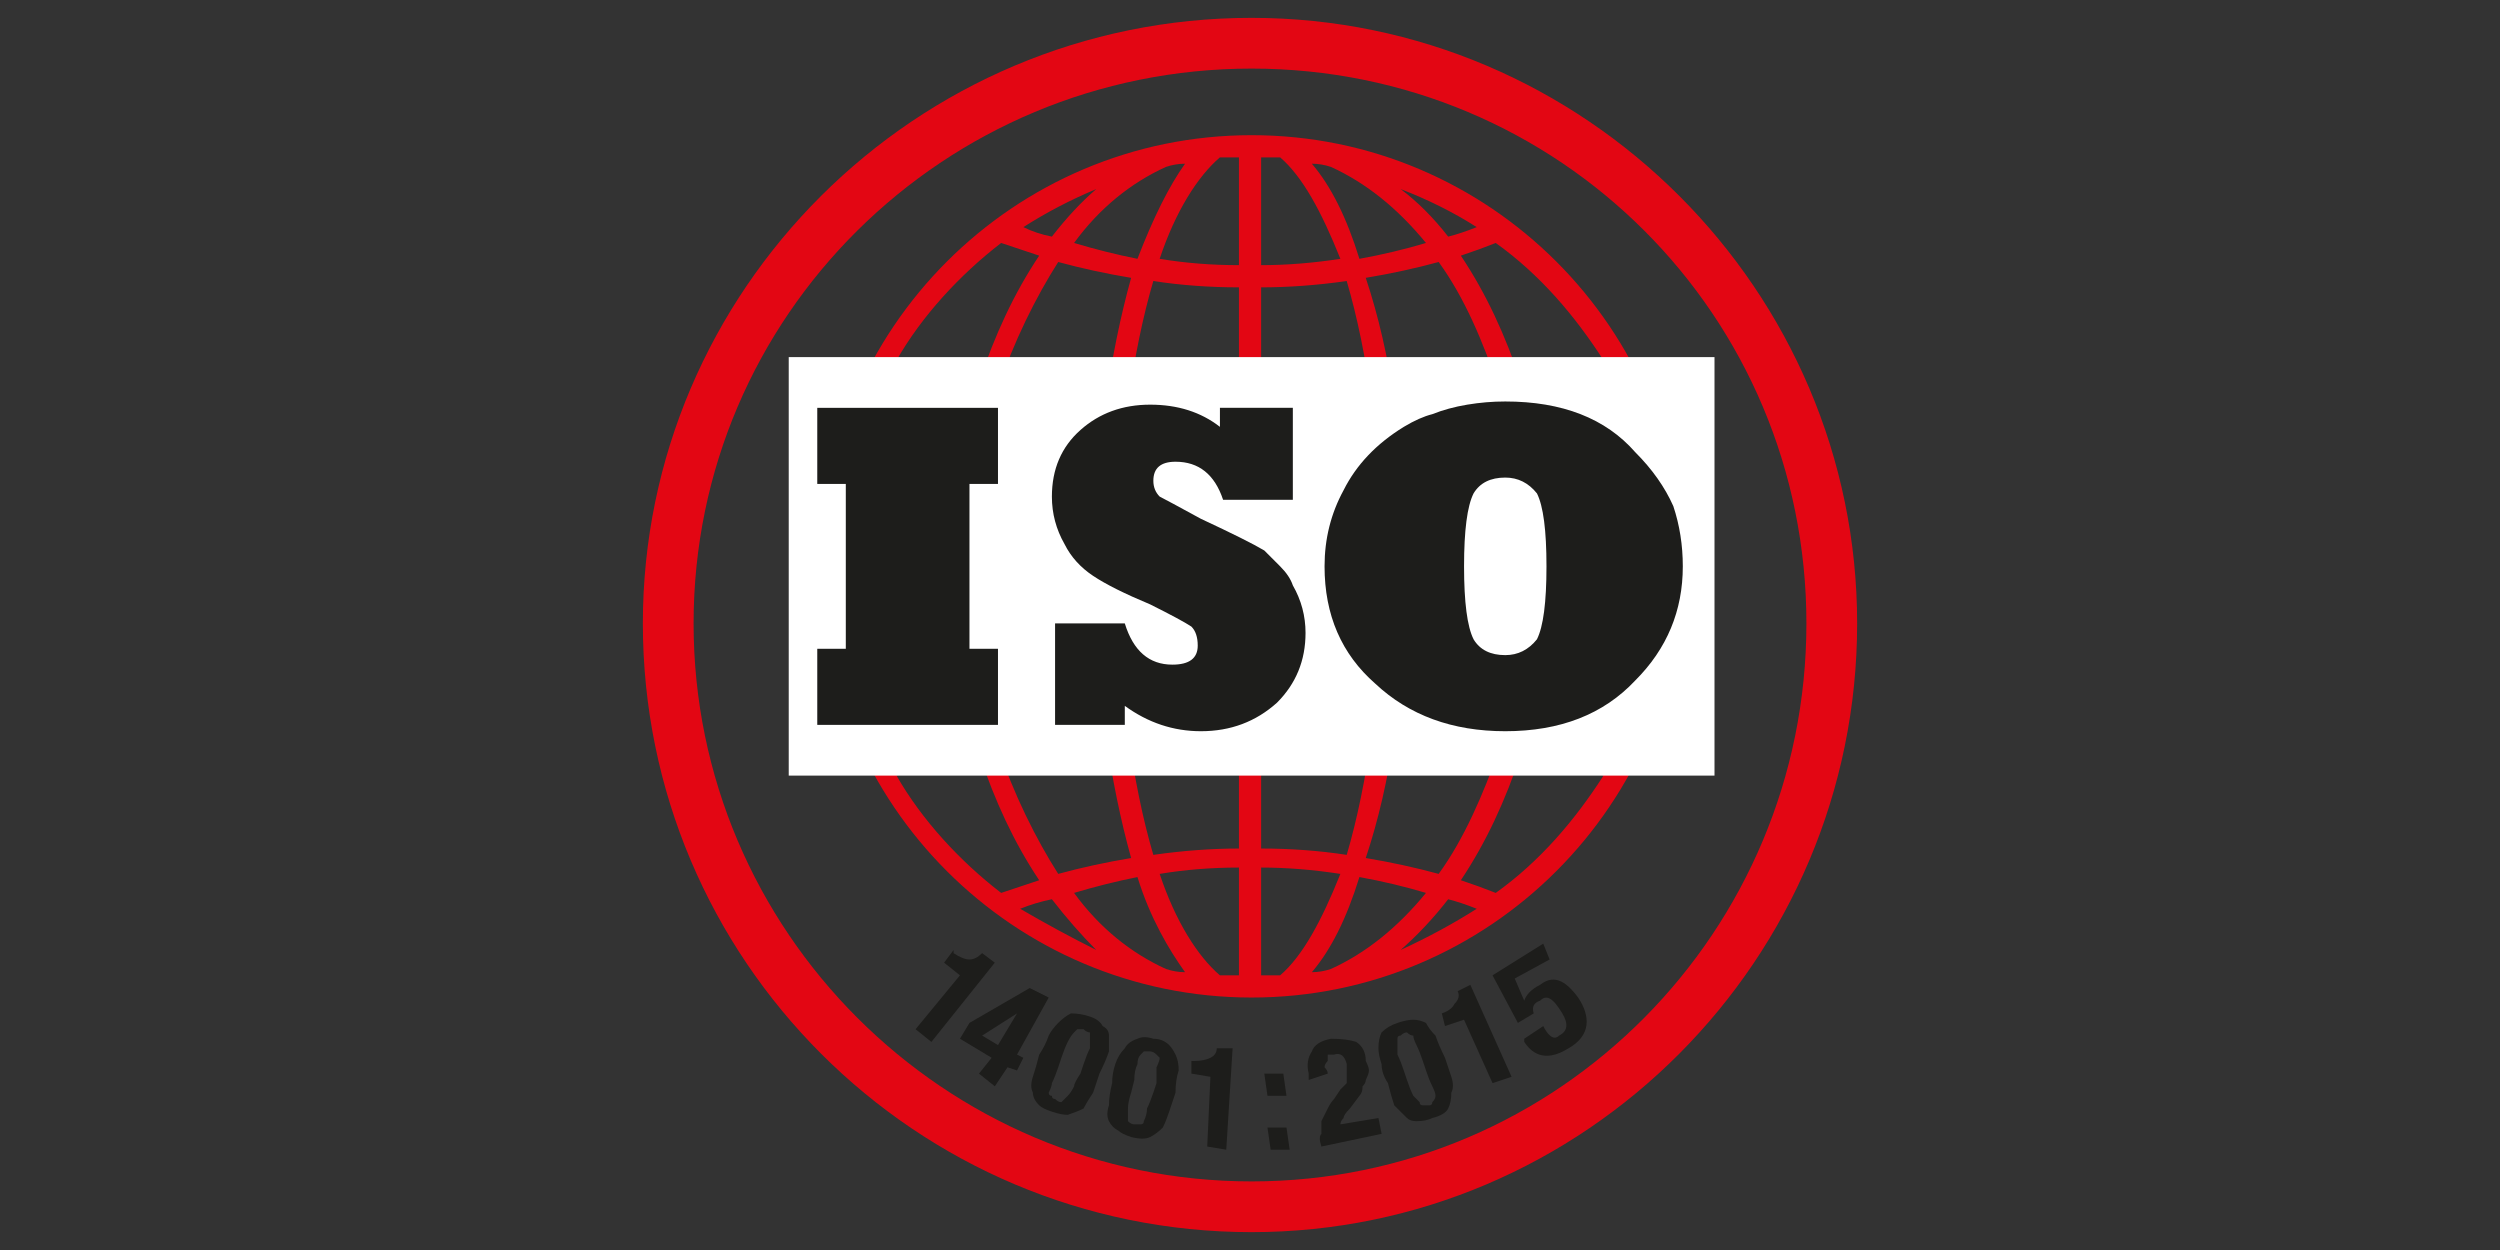
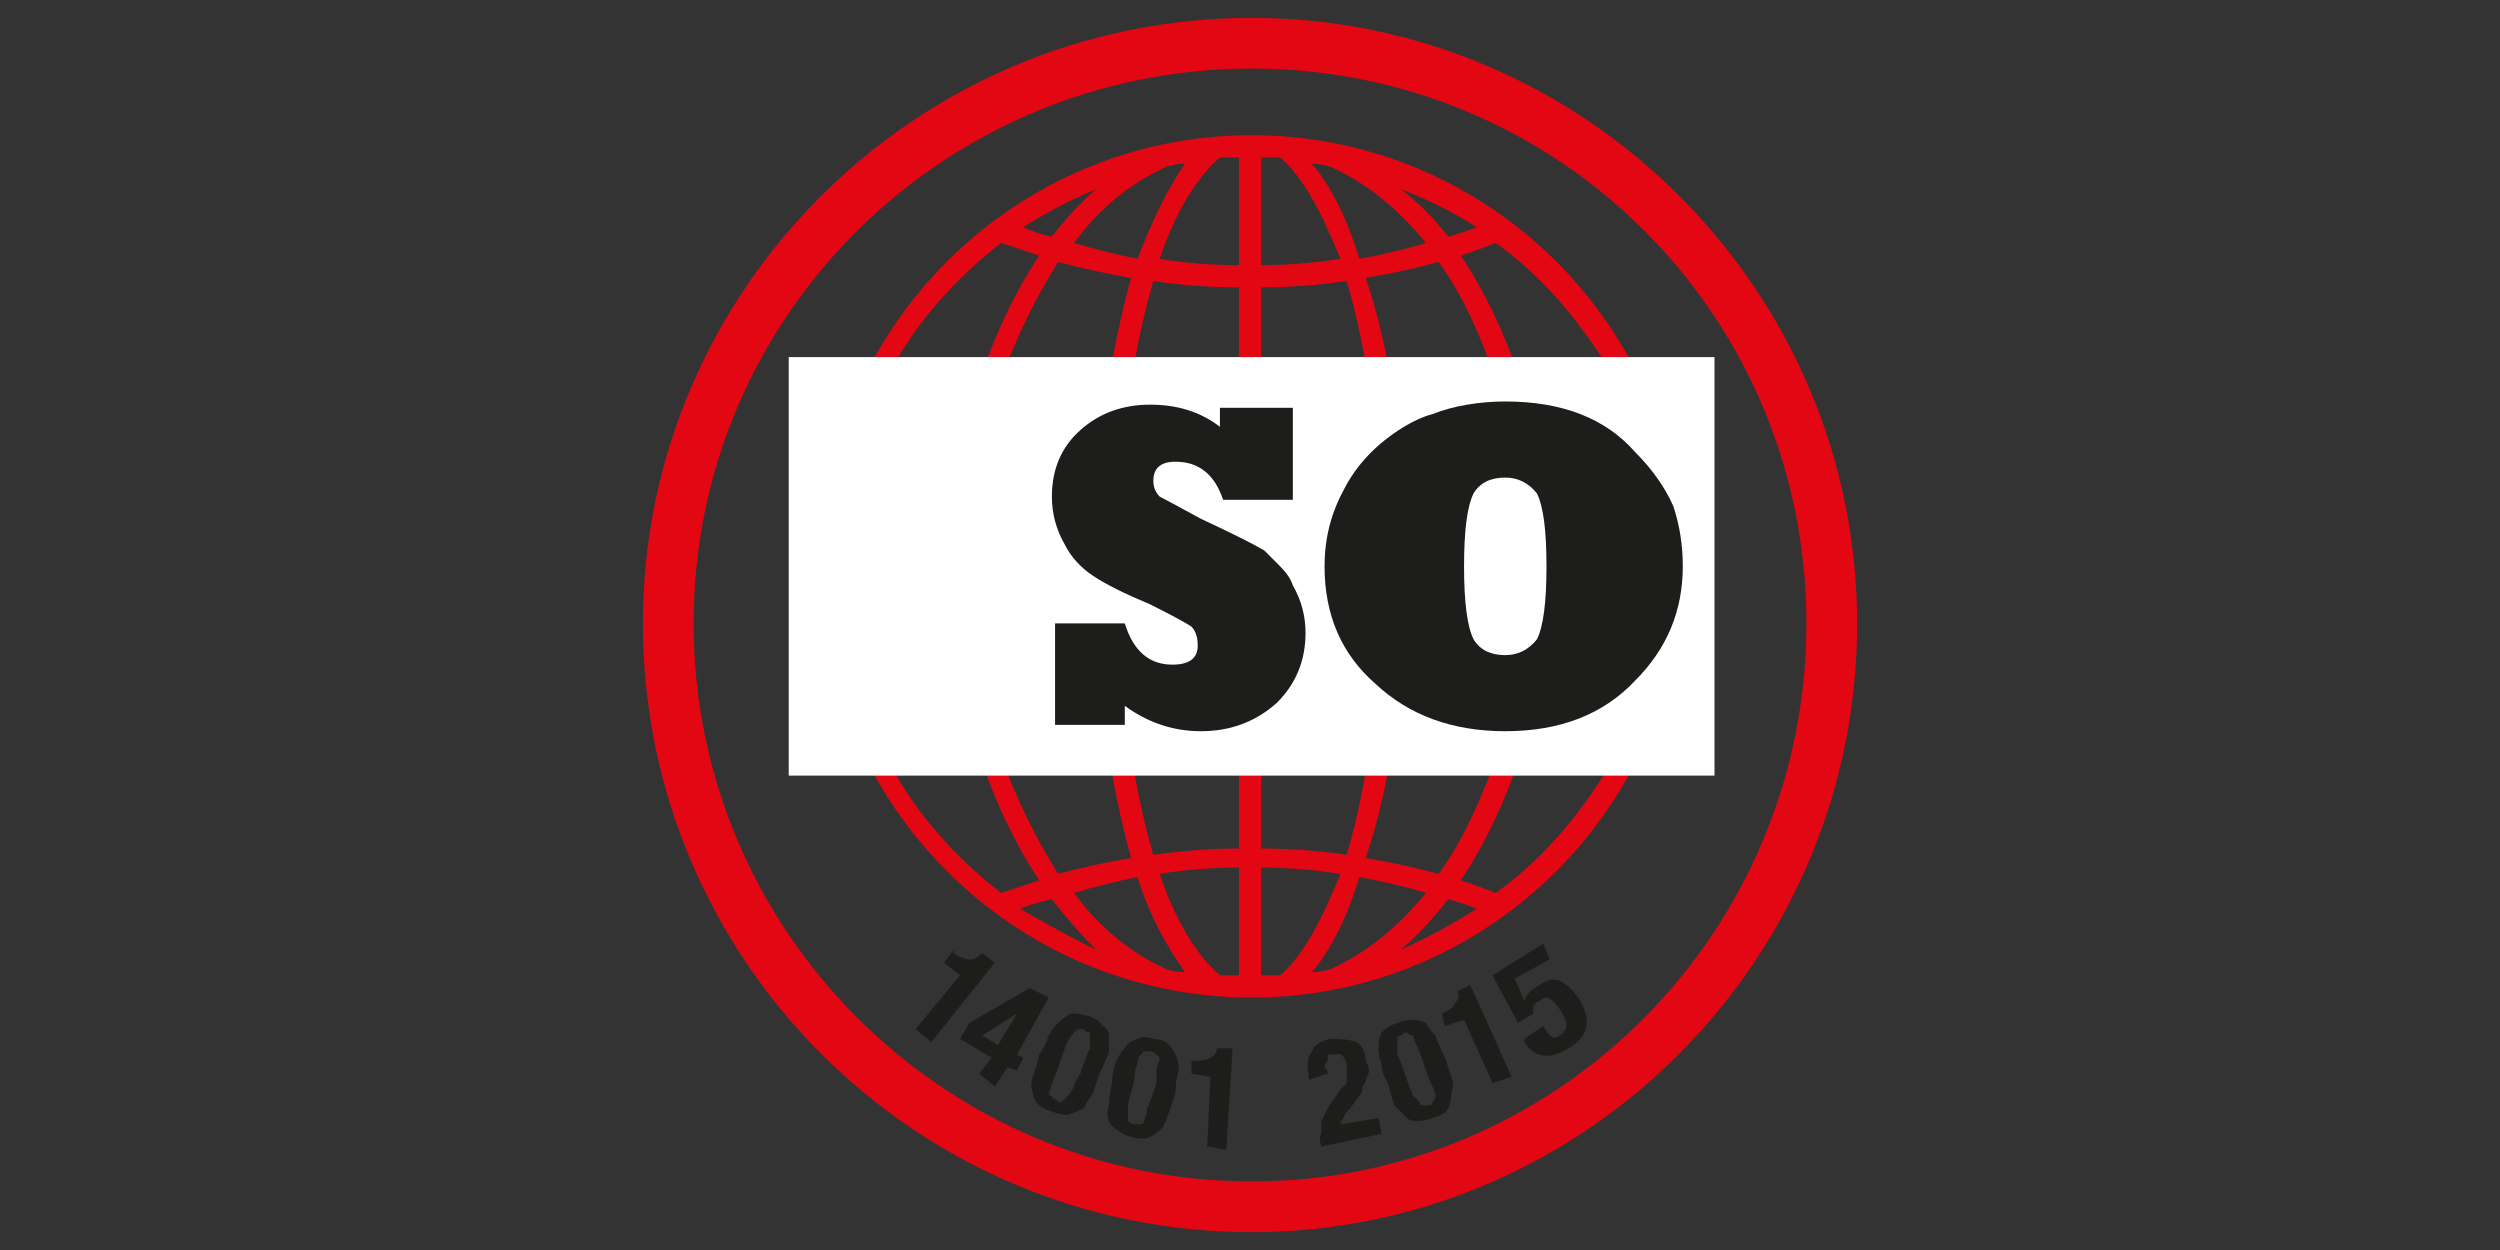
<svg xmlns="http://www.w3.org/2000/svg" width="140" height="70" viewBox="0 0 140 70" fill="none">
  <rect x="0" y="0" width="140" height="70" fill="#333333" stroke="none" />
  <path fill-rule="evenodd" clip-rule="evenodd" d="M104 34.911C104 53.731 88.731 69 70.089 69C51.269 69 36 53.731 36 34.911C36 16.269 51.269 1 70.089 1C88.731 1 104 16.269 104 34.911ZM101.159 34.911C101.159 17.689 87.311 3.841 70.089 3.841C52.867 3.841 38.841 17.689 38.841 34.911C38.841 52.133 52.867 66.159 70.089 66.159C87.311 66.159 101.159 52.133 101.159 34.911Z" fill="#E30613" />
  <path fill-rule="evenodd" clip-rule="evenodd" d="M70.09 7.57C56.774 7.57 45.944 18.4 45.944 31.716C45.944 45.032 56.774 55.862 70.09 55.862C83.406 55.862 94.236 45.032 94.236 31.716C94.236 18.4 83.406 7.57 70.09 7.57ZM78.612 31.183C78.612 28.461 78.494 25.975 78.257 23.727C80.388 23.49 82.4 23.194 84.293 22.839C85.004 25.324 85.537 28.165 85.537 31.183H78.612ZM71.688 54.619C71.333 54.619 70.978 54.619 70.623 54.619V48.583C72.043 48.583 73.522 48.701 75.061 48.938C73.996 51.601 72.931 53.554 71.688 54.619ZM64.941 48.938C66.362 48.701 67.841 48.583 69.38 48.583V54.619C69.025 54.619 68.669 54.619 68.314 54.619C67.072 53.554 65.829 51.601 64.941 48.938ZM68.314 8.813C68.669 8.813 69.025 8.813 69.38 8.813V14.849C67.841 14.849 66.362 14.731 64.941 14.494C65.829 11.831 67.072 9.878 68.314 8.813ZM75.061 14.494C73.522 14.731 72.043 14.849 70.623 14.849V8.813C70.978 8.813 71.333 8.813 71.688 8.813C72.931 9.878 73.996 11.831 75.061 14.494ZM70.623 16.092C72.161 16.092 73.759 15.974 75.416 15.737C76.008 17.749 76.481 20.057 76.837 22.661C74.824 22.78 72.753 22.839 70.623 22.839V16.092ZM69.38 16.092V23.016C67.249 23.016 65.178 22.898 63.166 22.661C63.521 20.057 63.994 17.749 64.586 15.737C66.125 15.974 67.723 16.092 69.38 16.092ZM69.38 24.259V31.183H62.456C62.574 28.579 62.751 26.153 62.988 23.904C65 24.022 67.131 24.141 69.38 24.259ZM69.38 32.426V39.35C67.131 39.469 65 39.587 62.988 39.706C62.751 37.457 62.574 35.03 62.456 32.426H69.38ZM69.38 40.593V47.518C67.841 47.518 66.243 47.636 64.586 47.873C63.994 45.861 63.521 43.552 63.166 40.948C65.178 40.712 67.249 40.593 69.38 40.593ZM70.623 47.518V40.593C72.753 40.593 74.824 40.712 76.837 40.948C76.481 43.552 76.008 45.861 75.416 47.873C73.877 47.636 72.28 47.518 70.623 47.518ZM70.623 39.35V32.426H77.547C77.429 35.03 77.251 37.457 77.014 39.706C74.884 39.587 72.753 39.469 70.623 39.35ZM70.623 31.183V24.259C72.871 24.141 75.002 24.022 77.014 23.904C77.251 26.153 77.429 28.579 77.547 31.183H70.623ZM78.079 22.484C77.724 19.998 77.192 17.69 76.482 15.559C77.902 15.323 79.263 15.027 80.565 14.672C81.986 16.625 83.051 19.11 83.938 21.773C82.045 22.129 80.091 22.365 78.079 22.484ZM76.127 14.494C75.416 12.186 74.529 10.411 73.463 9.168C73.819 9.168 74.173 9.227 74.528 9.345C76.481 10.233 78.257 11.653 79.855 13.606C78.671 13.961 77.429 14.257 76.127 14.494ZM78.435 10.588C79.974 11.18 81.394 11.89 82.696 12.719C82.104 12.955 81.571 13.133 81.098 13.251C80.269 12.186 79.382 11.298 78.435 10.588ZM65.296 9.345C65.651 9.227 66.007 9.168 66.362 9.168C65.474 10.411 64.586 12.186 63.698 14.494C62.515 14.257 61.331 13.961 60.148 13.606C61.568 11.653 63.343 10.233 65.296 9.345ZM58.905 13.251C58.313 13.133 57.78 12.955 57.307 12.719C58.609 11.89 59.97 11.18 61.39 10.588C60.562 11.298 59.733 12.186 58.905 13.251ZM63.343 15.559C62.752 17.69 62.278 19.998 61.923 22.484C59.911 22.365 57.898 22.129 55.886 21.773C56.774 19.11 58.017 16.625 59.26 14.672C60.562 15.027 61.923 15.323 63.343 15.559ZM61.745 23.727C61.508 26.094 61.39 28.579 61.39 31.183H54.466C54.466 28.343 54.999 25.502 55.709 22.839C57.603 23.194 59.615 23.49 61.745 23.727ZM53.223 31.183H47.009C47.186 27.632 48.074 24.259 49.495 21.241C51.152 21.833 52.809 22.306 54.466 22.661C53.756 25.324 53.223 28.165 53.223 31.183ZM53.223 32.426C53.223 35.444 53.756 38.285 54.466 40.948C52.809 41.303 51.152 41.777 49.495 42.369C48.074 39.35 47.186 35.977 47.009 32.426H53.223ZM54.466 32.426H61.212C61.331 35.03 61.508 37.516 61.745 39.883C59.615 40.12 57.543 40.416 55.531 40.771C54.821 38.108 54.466 35.444 54.466 32.426ZM61.923 41.126C62.278 43.612 62.752 45.92 63.343 48.05C61.923 48.287 60.562 48.583 59.26 48.938C58.017 46.985 56.774 44.499 55.886 41.836C57.898 41.481 59.911 41.244 61.923 41.126ZM63.698 49.115C64.409 51.424 65.474 53.199 66.362 54.442C66.007 54.442 65.651 54.383 65.296 54.264C63.343 53.377 61.568 51.956 60.148 50.003C61.331 49.648 62.515 49.352 63.698 49.115ZM61.39 53.199C59.97 52.489 58.55 51.719 57.129 50.891C57.721 50.654 58.313 50.477 58.905 50.358C59.733 51.424 60.562 52.37 61.39 53.199ZM74.528 54.264C74.173 54.383 73.819 54.442 73.463 54.442C74.529 53.199 75.416 51.424 76.127 49.115C77.429 49.352 78.671 49.648 79.855 50.003C78.257 51.956 76.481 53.377 74.528 54.264ZM81.098 50.358C81.571 50.477 82.104 50.654 82.696 50.891C81.394 51.719 79.974 52.489 78.435 53.199C79.382 52.37 80.269 51.424 81.098 50.358ZM76.482 48.05C77.192 45.92 77.724 43.612 78.079 41.126C80.091 41.244 82.045 41.54 83.938 42.014C83.051 44.499 81.986 46.985 80.565 48.938C79.263 48.583 77.902 48.287 76.482 48.05ZM78.079 39.883C78.434 37.516 78.612 35.03 78.612 32.426H85.359C85.359 35.444 85.004 38.108 84.293 40.771C82.281 40.416 80.21 40.12 78.079 39.883ZM86.602 32.426H92.816C92.816 35.977 91.928 39.35 90.33 42.369C88.791 41.777 87.134 41.303 85.359 40.948C86.247 38.285 86.602 35.444 86.602 32.426ZM86.602 31.183C86.602 28.165 86.247 25.324 85.359 22.661C87.134 22.306 88.791 21.833 90.33 21.241C91.928 24.259 92.816 27.632 92.816 31.183H86.602ZM89.797 20.176C88.259 20.649 86.72 21.063 85.181 21.418C84.293 18.755 83.228 16.447 81.808 14.316C82.518 14.08 83.169 13.843 83.761 13.606C86.247 15.382 88.2 17.69 89.797 20.176ZM56.064 13.606C56.774 13.843 57.484 14.08 58.194 14.316C56.774 16.447 55.709 18.755 54.821 21.418C53.164 21.063 51.625 20.649 50.205 20.176C51.625 17.69 53.756 15.382 56.064 13.606ZM50.205 43.434C51.625 42.961 53.164 42.546 54.821 42.191C55.709 44.854 56.774 47.163 58.194 49.293C57.484 49.53 56.774 49.767 56.064 50.003C53.756 48.228 51.625 45.92 50.205 43.434ZM83.761 50.003C83.169 49.767 82.518 49.53 81.808 49.293C83.228 47.163 84.293 44.854 85.181 42.191C86.72 42.546 88.259 42.961 89.797 43.434C88.2 45.92 86.247 48.228 83.761 50.003Z" fill="#E30613" />
  <path d="M96.012 43.434H44.169V19.998H96.012V43.434Z" fill="white" />
-   <path d="M55.887 40.593H45.767V36.332H47.365V27.1H45.767V22.839H55.887V27.1H54.29V36.332H55.887V40.593Z" fill="#1D1D1B" />
  <path d="M62.989 40.593H59.084V34.912H62.989C63.463 36.45 64.351 37.22 65.653 37.22C66.6 37.22 67.073 36.865 67.073 36.154C67.073 35.681 66.955 35.326 66.718 35.089C66.363 34.852 65.594 34.438 64.41 33.846C62.989 33.254 61.924 32.722 61.214 32.248C60.504 31.775 59.971 31.183 59.616 30.473C59.143 29.644 58.906 28.757 58.906 27.81C58.906 26.271 59.439 25.028 60.504 24.081C61.569 23.134 62.871 22.661 64.41 22.661C65.949 22.661 67.251 23.075 68.316 23.904V22.838H72.399V27.987H68.493C68.02 26.567 67.132 25.857 65.83 25.857C65.002 25.857 64.588 26.212 64.588 26.922C64.588 27.277 64.706 27.573 64.943 27.81C65.179 27.928 65.949 28.342 67.251 29.053C69.026 29.881 70.21 30.473 70.802 30.828C71.038 31.065 71.334 31.361 71.689 31.716C72.044 32.071 72.281 32.426 72.399 32.781C72.873 33.609 73.11 34.497 73.11 35.444C73.11 36.983 72.577 38.285 71.512 39.35C70.328 40.416 68.908 40.948 67.251 40.948C65.712 40.948 64.291 40.475 62.989 39.528V40.593Z" fill="#1D1D1B" />
  <path fill-rule="evenodd" clip-rule="evenodd" d="M74.175 31.715C74.175 30.177 74.53 28.756 75.24 27.454C75.95 26.034 77.075 24.85 78.613 23.904C79.205 23.548 79.738 23.312 80.211 23.193C80.803 22.956 81.454 22.779 82.164 22.661C82.874 22.542 83.584 22.483 84.295 22.483C87.49 22.483 89.917 23.43 91.574 25.324C92.521 26.271 93.231 27.277 93.705 28.342C94.06 29.407 94.237 30.532 94.237 31.715C94.237 34.201 93.35 36.332 91.574 38.107C89.799 40.001 87.372 40.948 84.295 40.948C81.335 40.948 78.909 40.06 77.016 38.285C75.122 36.627 74.175 34.438 74.175 31.715ZM81.987 31.715C81.987 33.728 82.164 35.089 82.519 35.799C82.874 36.391 83.466 36.687 84.295 36.687C85.005 36.687 85.597 36.391 86.07 35.799C86.425 35.089 86.603 33.728 86.603 31.715C86.603 29.703 86.425 28.342 86.07 27.632C85.597 27.04 85.005 26.744 84.295 26.744C83.466 26.744 82.874 27.04 82.519 27.632C82.164 28.342 81.987 29.703 81.987 31.715Z" fill="#1D1D1B" />
  <path d="M53.756 54.619L52.868 53.909L53.401 53.199V53.376C53.756 53.613 54.052 53.731 54.289 53.731C54.526 53.731 54.762 53.613 54.999 53.376L55.709 53.909L52.158 58.348L51.271 57.637L53.756 54.619Z" fill="#1D1D1B" />
  <path fill-rule="evenodd" clip-rule="evenodd" d="M57.663 55.33L58.728 55.862L56.953 59.058L57.308 59.236L56.953 59.946L56.42 59.768L55.71 60.834L54.822 60.123L55.532 59.236L53.757 58.17L54.29 57.282L57.663 55.33ZM56.953 56.75L55 57.993L55.888 58.525L56.953 56.75Z" fill="#1D1D1B" />
  <path fill-rule="evenodd" clip-rule="evenodd" d="M58.728 57.992C58.847 57.756 59.024 57.519 59.261 57.282C59.498 57.045 59.734 56.868 59.971 56.75C60.326 56.75 60.681 56.809 61.037 56.927C61.392 57.045 61.628 57.223 61.747 57.46C61.983 57.578 62.102 57.756 62.102 57.992C62.102 58.348 62.102 58.644 62.102 58.88C61.983 59.235 61.806 59.65 61.569 60.123C61.451 60.478 61.332 60.833 61.214 61.188C60.977 61.543 60.8 61.839 60.682 62.076C60.445 62.194 60.149 62.313 59.794 62.431C59.557 62.431 59.261 62.372 58.906 62.254C58.551 62.135 58.314 62.017 58.196 61.898C57.959 61.662 57.841 61.425 57.841 61.188C57.722 60.952 57.722 60.656 57.841 60.3C57.959 59.946 58.077 59.531 58.196 59.058C58.432 58.703 58.61 58.348 58.728 57.992ZM58.906 60.656C58.906 60.774 58.847 60.952 58.728 61.188C58.728 61.307 58.788 61.366 58.906 61.366C58.906 61.484 58.965 61.543 59.084 61.543C59.202 61.662 59.32 61.721 59.438 61.721C59.557 61.602 59.675 61.484 59.794 61.366C59.912 61.247 60.031 61.07 60.149 60.833C60.149 60.715 60.267 60.478 60.504 60.123L60.682 59.59C60.8 59.235 60.918 58.939 61.037 58.703C61.037 58.466 61.037 58.288 61.037 58.17C61.037 58.052 61.037 57.933 61.037 57.815C60.918 57.815 60.8 57.756 60.682 57.637C60.563 57.637 60.445 57.637 60.326 57.637C60.326 57.637 60.267 57.697 60.149 57.815C60.031 57.933 59.912 58.111 59.794 58.348C59.675 58.584 59.557 58.88 59.438 59.235L59.261 59.768C59.143 60.123 59.025 60.419 58.906 60.656Z" fill="#1D1D1B" />
  <path fill-rule="evenodd" clip-rule="evenodd" d="M62.456 59.59C62.575 59.235 62.752 58.939 62.989 58.703C63.107 58.466 63.344 58.288 63.699 58.17C63.936 58.052 64.231 58.052 64.587 58.17C64.942 58.17 65.238 58.288 65.474 58.525C65.593 58.643 65.711 58.821 65.829 59.058C65.948 59.294 66.007 59.59 66.007 59.945C65.889 60.3 65.829 60.715 65.829 61.188C65.711 61.543 65.593 61.898 65.474 62.254C65.356 62.609 65.238 62.904 65.119 63.141C64.883 63.378 64.646 63.556 64.409 63.674C64.172 63.792 63.817 63.792 63.344 63.674C62.989 63.556 62.752 63.437 62.633 63.319C62.397 63.2 62.219 63.023 62.101 62.786C61.982 62.55 61.982 62.254 62.101 61.898C62.101 61.543 62.16 61.129 62.279 60.656C62.279 60.3 62.338 59.945 62.456 59.59ZM63.166 62.076C63.166 62.194 63.166 62.372 63.166 62.609C63.166 62.727 63.166 62.786 63.166 62.786C63.285 62.905 63.403 62.964 63.521 62.964C63.639 62.964 63.758 62.964 63.876 62.964C63.995 62.964 64.054 62.905 64.054 62.786C64.172 62.55 64.232 62.313 64.232 62.076C64.35 61.839 64.468 61.543 64.587 61.188L64.764 60.656C64.764 60.3 64.764 60.005 64.764 59.768C64.882 59.531 64.942 59.354 64.942 59.235C64.823 59.117 64.764 59.058 64.764 59.058C64.646 58.939 64.527 58.88 64.409 58.88C64.29 58.88 64.172 58.88 64.054 58.88C64.054 58.88 63.995 58.939 63.876 59.058C63.758 59.176 63.699 59.354 63.699 59.59C63.581 59.827 63.521 60.123 63.521 60.478L63.344 61.188C63.225 61.543 63.166 61.839 63.166 62.076Z" fill="#1D1D1B" />
  <path d="M67.783 60.301L66.718 60.123V59.413H66.895C67.25 59.413 67.546 59.354 67.783 59.236C68.02 59.117 68.138 58.94 68.138 58.703H69.026L68.671 64.384L67.605 64.207L67.783 60.301Z" fill="#1D1D1B" />
-   <path d="M71.866 60.123L72.043 61.365H70.978L70.801 60.123H71.866ZM72.043 63.141L72.221 64.384H71.156L70.978 63.141H72.043Z" fill="#1D1D1B" />
  <path d="M73.998 64.206C73.879 63.851 73.879 63.614 73.998 63.496C73.998 63.259 73.998 63.023 73.998 62.786C74.116 62.549 74.234 62.312 74.353 62.076C74.471 61.839 74.589 61.661 74.708 61.543L75.063 61.011C75.181 60.892 75.299 60.774 75.418 60.655C75.418 60.537 75.418 60.419 75.418 60.3C75.418 60.182 75.418 60.063 75.418 59.945C75.418 59.827 75.418 59.708 75.418 59.59C75.299 59.117 75.063 58.939 74.708 59.057C74.589 59.057 74.471 59.057 74.353 59.057C74.353 59.176 74.353 59.294 74.353 59.413C74.234 59.531 74.175 59.649 74.175 59.768C74.293 59.886 74.353 60.004 74.353 60.123L73.287 60.478V60.123C73.169 59.649 73.228 59.235 73.465 58.88C73.583 58.525 73.938 58.288 74.53 58.17C75.122 58.17 75.595 58.229 75.95 58.347C76.305 58.584 76.483 58.939 76.483 59.413C76.601 59.649 76.661 59.827 76.661 59.945C76.661 60.063 76.601 60.241 76.483 60.478C76.483 60.596 76.424 60.715 76.305 60.833C76.305 61.07 76.246 61.247 76.128 61.365L75.595 62.076C75.359 62.312 75.24 62.49 75.24 62.608C75.122 62.727 75.063 62.845 75.063 62.963L77.193 62.608L77.371 63.496L73.998 64.206Z" fill="#1D1D1B" />
  <path fill-rule="evenodd" clip-rule="evenodd" d="M77.369 59.591C77.251 59.236 77.192 58.94 77.192 58.703C77.192 58.348 77.251 58.052 77.369 57.815C77.606 57.578 77.902 57.401 78.257 57.283C78.612 57.164 78.908 57.105 79.145 57.105C79.382 57.105 79.618 57.164 79.855 57.283C79.973 57.519 80.151 57.756 80.388 57.993C80.506 58.348 80.684 58.762 80.92 59.236C81.039 59.591 81.157 59.946 81.275 60.301C81.394 60.656 81.394 60.952 81.275 61.189C81.275 61.544 81.216 61.84 81.098 62.076C80.98 62.313 80.684 62.491 80.21 62.609C79.974 62.727 79.678 62.787 79.323 62.787C79.086 62.787 78.908 62.727 78.79 62.609C78.553 62.372 78.316 62.136 78.079 61.899C77.961 61.544 77.843 61.13 77.724 60.656C77.488 60.301 77.369 59.946 77.369 59.591ZM79.145 61.366C79.263 61.484 79.382 61.603 79.5 61.721C79.5 61.84 79.559 61.899 79.677 61.899C79.796 61.899 79.914 61.899 80.033 61.899C80.151 61.899 80.21 61.84 80.21 61.721C80.329 61.603 80.388 61.484 80.388 61.366C80.388 61.248 80.329 61.07 80.21 60.834C80.092 60.597 79.973 60.301 79.855 59.946L79.677 59.413C79.559 59.058 79.441 58.762 79.323 58.525C79.204 58.289 79.145 58.111 79.145 57.993C79.026 57.993 78.908 57.934 78.79 57.815C78.671 57.815 78.553 57.874 78.435 57.993C78.317 57.993 78.257 58.052 78.257 58.17C78.257 58.17 78.257 58.289 78.257 58.525C78.257 58.644 78.257 58.821 78.257 59.058C78.376 59.295 78.494 59.591 78.612 59.946L78.79 60.478C78.908 60.834 79.026 61.129 79.145 61.366Z" fill="#1D1D1B" />
  <path d="M81.985 57.104L80.919 57.459L80.742 56.749C81.097 56.631 81.334 56.453 81.452 56.217C81.689 55.98 81.748 55.743 81.629 55.506L82.34 55.151L84.648 60.3L83.583 60.655L81.985 57.104Z" fill="#1D1D1B" />
  <path d="M86.778 53.731L84.825 54.796L85.357 56.039C85.476 55.684 85.772 55.388 86.245 55.151C87.133 54.441 87.843 55.151 88.375 55.862C89.086 56.927 89.085 57.992 87.843 58.702C86.422 59.59 85.712 58.88 85.357 58.347V58.17L86.423 57.46C86.6 57.815 86.955 58.347 87.31 57.992C87.784 57.755 87.843 57.341 87.488 56.749C86.955 55.862 86.6 55.684 86.245 56.039C85.89 56.157 85.772 56.394 85.89 56.749L85.002 57.282L83.582 54.619L86.423 52.843L86.778 53.731Z" fill="#1D1D1B" />
</svg>